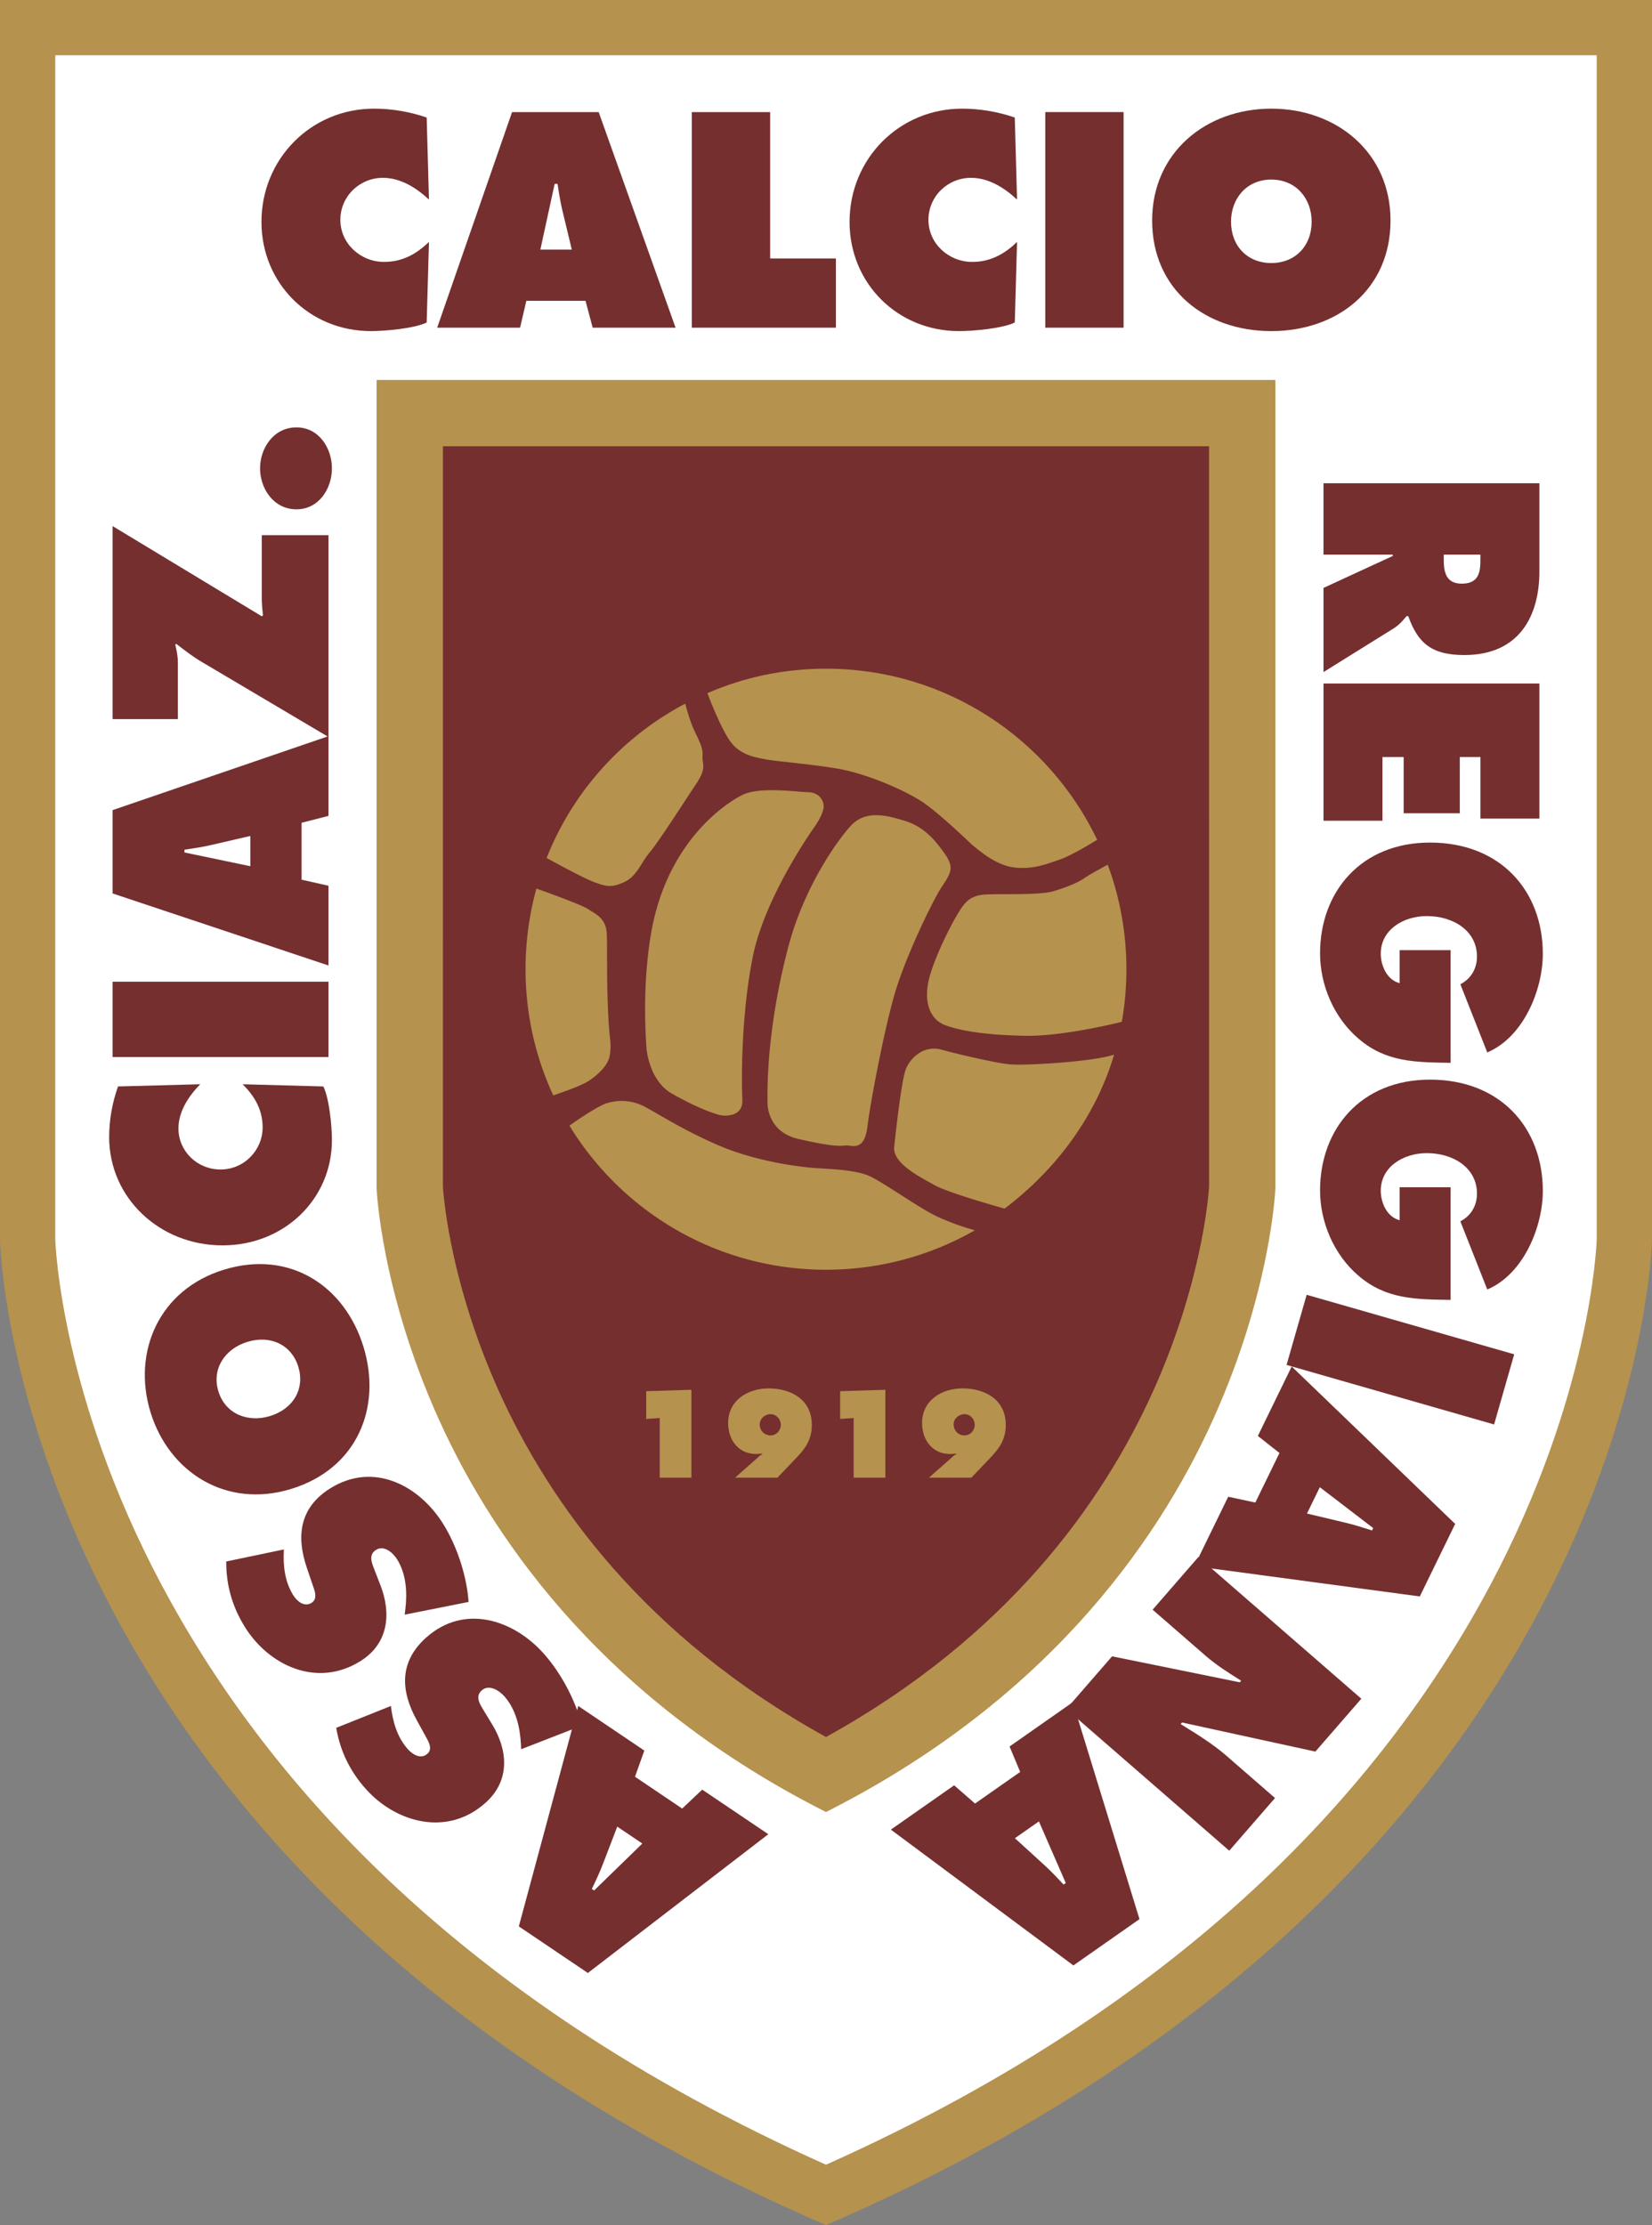
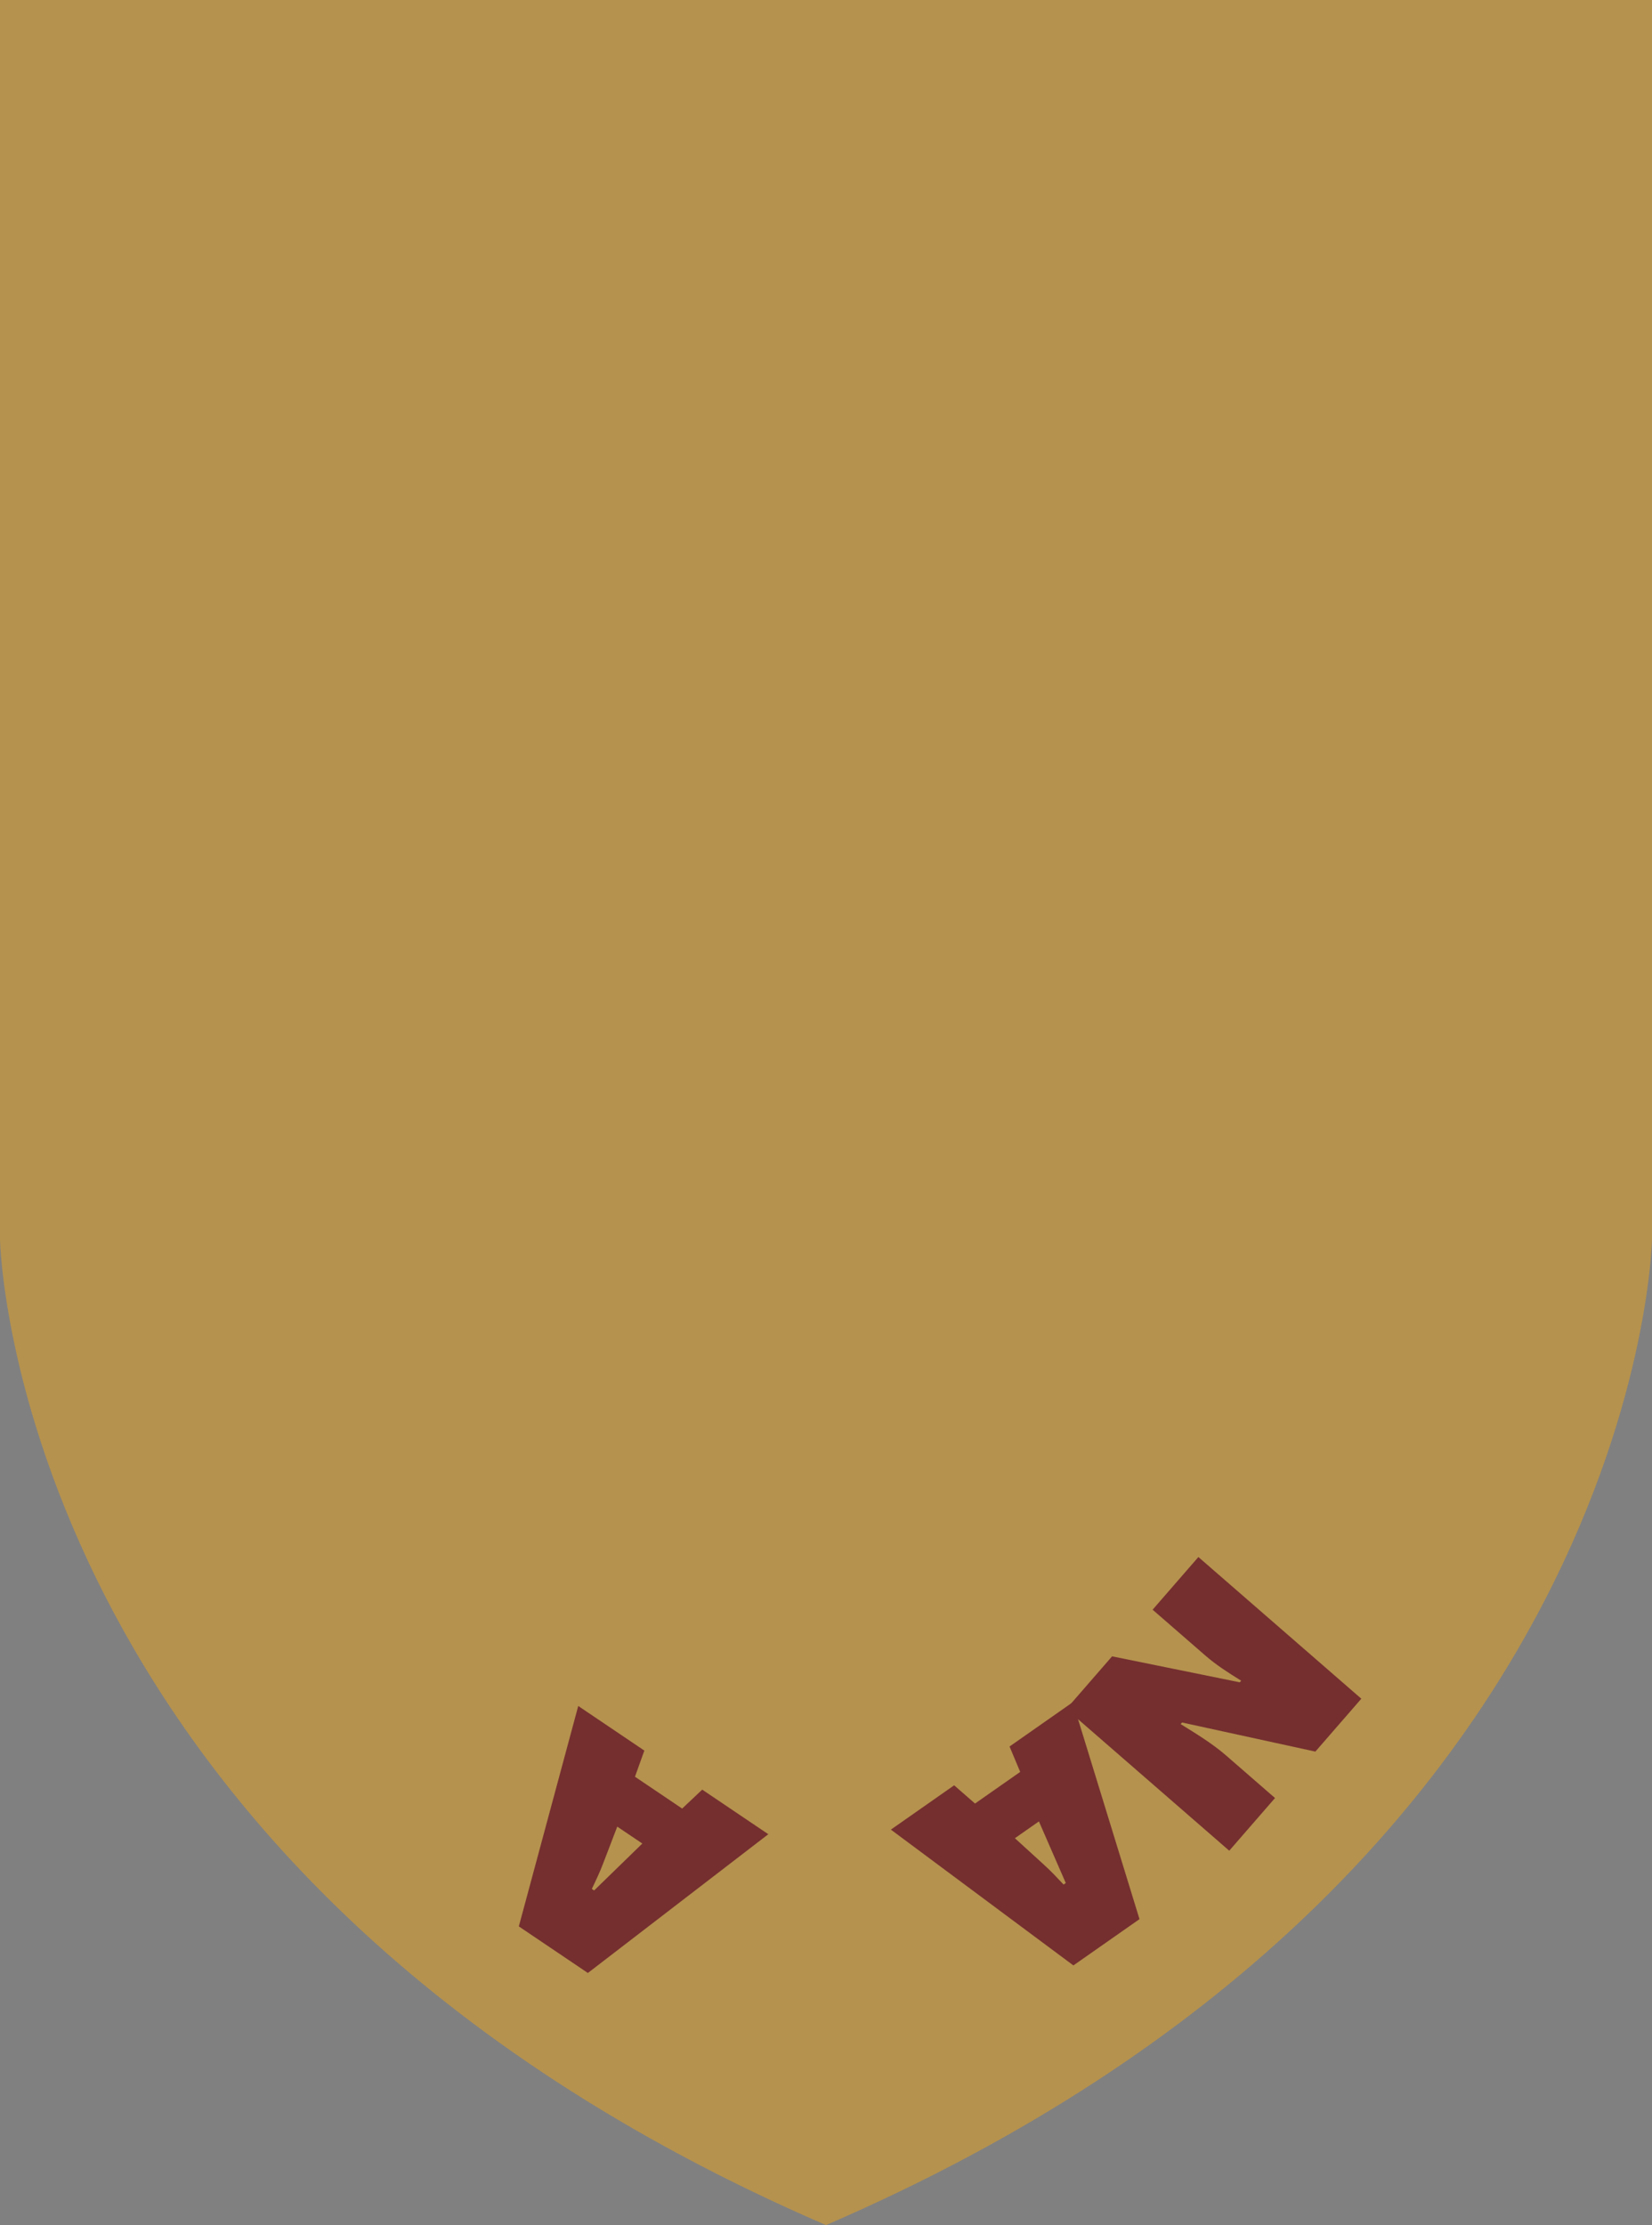
<svg xmlns="http://www.w3.org/2000/svg" xml:space="preserve" fill-rule="evenodd" viewBox="0 0 420.36 566">
  <rect x="0" y="0" width="420.36" height="566" fill="#808080" stroke="none" />
  <path d="M88.262 139.046v315.267s2.652 161.093 210.179 250.733c207.527-89.64 210.179-250.733 210.179-250.733V139.046Z" style="fill:#b5924e;stroke:none;fill-opacity:1" transform="translate(-88.262 -139.046)" />
-   <path d="M298.44 153.104H102.319v301.044c.065 2.303 1.723 40.223 26.9 87.76 25.235 47.529 73.576 105.019 169.221 147.779 95.645-42.76 143.986-100.25 169.221-147.779 25.177-47.537 26.835-85.457 26.899-87.76V153.104Z" style="fill:#fff;stroke:none" transform="translate(-88.262 -139.046)" />
  <path d="M184.098 235.692v205.716c.031.711.375 6.993 2.333 16.88 2.098 10.584 6.051 25.292 13.464 41.729 14.741 32.687 43.672 72.259 98.545 99.952 54.872-27.693 83.804-67.265 98.544-99.952 7.413-16.437 11.367-31.145 13.465-41.729 1.958-9.887 2.302-16.169 2.333-16.88V235.692Z" style="fill:#b5924e;stroke:none;fill-opacity:1" transform="translate(-88.262 -139.046)" />
-   <path d="M479.967 261.97v22.426c0 11.517-5.245 21.273-19.089 21.273-8.307 0-11.804-2.981-14.281-9.892h-.437c-.802.949-1.676 2.101-3.279 3.117l-17.851 11.11v-21.408l17.632-8.13v-.338H425.03V261.97Zm-24.335 18.158v1.287c0 3.049.51 6.097 4.59 6.097 4.226 0 4.736-2.778 4.736-5.962v-1.422zm24.335 32.793v34.35h-15.009v-15.65h-5.246v14.295h-14.28v-14.295h-5.392v16.192h-15.01v-34.892zm-22.586 96.478c-8.962-.135-16.467-.135-23.462-6.165-6.339-5.42-9.763-13.753-9.763-21.68 0-15.582 10.346-28.183 27.979-28.183 17.924 0 28.707 12.262 28.707 28.319 0 8.875-4.737 21.07-14.135 25.067l-6.85-17.344c2.769-1.423 4.227-4.065 4.227-7.046 0-6.639-6.121-10.298-12.751-10.298-6.048 0-11.73 3.523-11.73 9.553 0 2.913 1.457 6.639 4.808 7.52v-8.401h12.97zm0 60.301c-8.962-.135-16.467-.135-23.462-6.165-6.339-5.42-9.763-13.754-9.763-21.679 0-15.583 10.346-28.184 27.979-28.184 17.924 0 28.707 12.262 28.707 28.318 0 8.875-4.737 21.071-14.135 25.068l-6.85-17.344c2.769-1.423 4.227-4.065 4.227-7.046 0-6.64-6.121-10.298-12.751-10.298-6.048 0-11.73 3.523-11.73 9.553 0 2.913 1.457 6.64 4.808 7.52v-8.401h12.97zm16.177 13.843-5.118 17.844-52.808-15.144 5.117-17.843zm-65.23 20.762 8.613-17.659 41.595 40.037-8.999 18.45-57.365-7.703 8.612-17.658 6.898 1.479 6.148-12.604zm12.501 19.741 9.661 2.3c2.333.535 4.643 1.284 6.887 2.002l.297-.609-13.577-10.391z" style="fill:#752f2f;stroke:none;fill-opacity:1" transform="translate(-88.262 -139.046)" />
  <path d="m434.658 571.147-11.692 13.451-33.921-7.4-.356.41c3.953 2.448 8.061 4.941 11.58 8l12.427 10.803-11.647 13.4-41.461-36.042 11.647-13.4 32.49 6.604.355-.409c-3.259-2.025-6.308-3.958-9.058-6.349l-13.472-11.711 11.647-13.399z" style="fill:#752f2f;stroke:none;fill-opacity:1" transform="translate(-88.262 -139.046)" />
  <path d="m345.148 583.303 16.098-11.272 16.967 55.186-16.819 11.776-46.443-34.546 16.098-11.272 5.316 4.639 11.49-8.045zm1.362 23.329 7.335 6.693c1.781 1.601 3.437 3.375 5.052 5.092l.556-.389-6.837-15.671zm-79.564-12.358 16.818 11.342-45.914 35.298-17.57-11.85 15.119-56.068 16.818 11.344-2.381 6.655 12.005 8.097zm-21.619 9.411-3.563 9.286c-.84 2.245-1.893 4.434-2.908 6.562l.58.392 12.27-11.938z" style="fill:#752f2f;stroke:none;fill-opacity:1" transform="translate(-88.262 -139.046)" />
-   <path d="m220.874 583.998-.06-1.265c-.235-4.398-1.318-8.977-4.266-12.251-1.264-1.404-3.872-3.103-5.713-1.446s-.319 3.676.58 5.219l2.033 3.346c3.979 6.488 4.78 14.238-1.609 19.991-9.693 8.726-22.735 5.129-30.412-3.396-4.025-4.47-6.585-9.6-7.612-15.641l13.914-5.563c.467 4.003 1.593 7.977 4.355 11.044 1.123 1.247 3.249 2.629 4.927 1.117 1.516-1.365.142-3.327-.57-4.663l-2.144-3.905c-4.022-7.298-4.596-14.686 2.335-20.927 9.746-8.775 22.241-4.59 29.87 3.884 4.446 4.939 8.187 11.923 9.837 18.438zM191.23 549.77l.161-1.256c.532-4.372.261-9.069-2.075-12.807-1-1.601-3.274-3.727-5.375-2.414s-.952 3.565-.334 5.239l1.421 3.65c2.792 7.08 2.235 14.851-5.056 19.407-11.06 6.911-23.281 1.104-29.36-8.624-3.188-5.102-4.818-10.598-4.781-16.725l14.668-3.062c-.235 4.022.185 8.131 2.372 11.631.889 1.424 2.743 3.153 4.658 1.956 1.73-1.081.718-3.252.248-4.691l-1.433-4.218c-2.694-7.885-1.976-15.262 5.933-20.204 11.122-6.95 22.7-.659 28.742 9.01 3.521 5.636 5.992 13.164 6.486 19.867zm-45.966-87.76c16.862-5.155 30.79 4.265 35.494 19.649 4.703 15.383-1.575 30.982-18.437 36.137-16.513 5.049-31.089-4.246-35.772-19.563-4.683-15.318 2.202-31.174 18.715-36.223m11.691 37.24c5.992-1.833 8.917-6.971 7.219-12.521-1.697-5.552-6.994-8.175-12.986-6.343-5.575 1.704-9.138 6.743-7.358 12.563 1.779 5.82 7.551 8.005 13.125 6.301m-17.749-84.403c-2.987 3.077-5.537 6.925-5.537 11.261 0 5.736 4.736 10.422 10.71 10.422 6.048 0 10.711-4.966 10.711-10.702 0-4.407-1.967-7.904-5.101-10.981l20.547.559c1.53 3.078 2.186 10.212 2.186 13.64 0 15.038-12.168 26.789-27.833 26.789-16.029 0-28.853-12.101-28.853-27.559 0-4.336.802-8.813 2.259-12.87zm-22.295-6.921v-19.165h54.937v19.165zm54.937-43.575v20.285l-54.937-18.326v-21.194l54.937-18.816v20.285l-6.849 1.749v14.479zm-19.892-12.66-9.69 2.238c-2.331.56-4.736.909-7.067 1.259v.7l16.757 3.497z" style="fill:#752f2f;stroke:none;fill-opacity:1" transform="translate(-88.262 -139.046)" />
-   <path d="m116.911 272.866 37.96 22.942.292-.21c-.146-1.469-.292-3.008-.292-4.476v-15.948h16.977v51.341l-32.132-19.026c-2.405-1.399-4.445-3.007-6.63-4.686l-.219.28c.364 1.468.656 2.937.656 4.546v14.339h-16.612zm46.777-25.107c5.755 0 9.034 5.316 9.034 10.422s-3.279 10.422-9.034 10.422c-5.83 0-9.254-5.316-9.254-10.422s3.424-10.422 9.254-10.422m33.145-78.821c-4.22-1.454-8.874-2.254-13.386-2.254-16.072 0-28.655 12.801-28.655 28.804 0 15.636 12.219 27.782 27.854 27.782 3.565 0 10.985-.651 14.187-2.18l.579-20.514c-3.196 3.132-6.837 5.095-11.418 5.095-5.966 0-11.129-4.658-11.129-10.694 0-5.966 4.871-10.695 10.837-10.695 4.511 0 8.514 2.549 11.71 5.532zm28.926 33.603 3.637-16.73h.732c.36 2.329.727 4.729 1.305 7.058l2.33 9.672zm-3.566 13.02h15.059l1.818 6.834h21.093l-19.564-54.836h-22.04l-19.055 54.836h21.092zm42.111 6.834h36.658v-17.599h-16.73v-37.237h-19.928zm82.172-53.457c-4.22-1.454-8.874-2.254-13.388-2.254-16.07 0-28.653 12.801-28.653 28.804 0 15.636 12.216 27.782 27.852 27.782 3.569 0 10.986-.651 14.189-2.18l.579-20.514c-3.198 3.132-6.839 5.095-11.416 5.095-5.966 0-11.131-4.658-11.131-10.694 0-5.966 4.871-10.695 10.837-10.695 4.509 0 8.512 2.549 11.71 5.532zm7.761 53.457h19.928v-54.841h-19.928zm57.519-37.672c6.332 0 10.258 4.871 10.258 10.69 0 6.258-4.22 10.545-10.258 10.545-6.034 0-10.254-4.287-10.254-10.545 0-5.819 3.926-10.69 10.254-10.69m0-18.039c-16.654 0-30.327 11.198-30.327 28.437 0 17.604 13.6 28.149 30.327 28.149 16.734 0 30.33-10.545 30.33-28.149 0-17.239-13.673-28.437-30.33-28.437m-15.845 85.876H200.967l-.002 188.383c.082 1.28.493 6.405 2.012 14.067 1.891 9.544 5.508 23.026 12.296 38.071 12.843 28.323 37.016 62.308 83.166 87.808 46.15-25.5 70.323-59.485 83.166-87.808 6.788-15.045 10.405-28.527 12.295-38.071 1.52-7.662 1.931-12.787 2.013-14.067z" style="fill:#752f2f;stroke:none;fill-opacity:1" transform="translate(-88.262 -139.046)" />
  <path d="m252.693 499.981 3.442-.236v15.184h8.062v-22.362l-11.504.358zm28.883 1.397c0-1.483 1.305-2.609 2.759-2.609 1.484 0 2.608 1.275 2.608 2.722 0 1.43-1.153 2.678-2.608 2.678-1.574 0-2.759-1.222-2.759-2.791m-6.286 13.551h10.796l5.192-5.454c2.223-2.348 3.557-4.627 3.557-7.984 0-6.368-5.219-9.281-11.004-9.281-5.281 0-10.292 3.026-10.292 8.811 0 4.446 2.815 8.096 7.477 7.861l1.212-.064v.15c-.532.208-.916.629-1.332 1.009zm26.751-14.948 3.437-.236v15.184h8.069v-22.362l-11.506.358zm28.884 1.397c0-1.483 1.306-2.609 2.754-2.609 1.488 0 2.614 1.275 2.614 2.722 0 1.43-1.158 2.678-2.614 2.678-1.57 0-2.754-1.222-2.754-2.791m-6.292 13.551h10.797l5.191-5.454c2.226-2.348 3.564-4.627 3.564-7.984 0-6.368-5.223-9.281-11.003-9.281-5.284 0-10.295 3.026-10.295 8.811 0 4.446 2.818 8.096 7.472 7.861l1.216-.064v.15c-.533.208-.918.629-1.338 1.009z" style="fill:#b5924e;stroke:none;fill-opacity:1" transform="translate(-88.262 -139.046)" />
  <path d="M295.339 349.636s2.895-3.928 2.481-5.993c-.416-2.064-2.069-3.098-4.136-3.098-2.065 0-11.981-1.445-16.321.62-4.335 2.067-17.974 11.158-22.725 31.814 0 0-3.305 12.811-1.86 32.852 0 0 .622 8.058 6.407 11.364 5.785 3.304 9.707 4.751 11.773 5.372 2.07.615 6.405.416 6.201-3.723-.208-4.13-.416-21.276 2.687-36.566 3.098-15.287 15.493-32.642 15.493-32.642m32.642 14.871c2.484-3.717 3.098-4.954.412-8.674-2.682-3.718-5.373-6.613-10.118-8.058-4.753-1.445-9.923-2.687-13.641 1.445-3.718 4.136-11.773 15.706-15.701 30.374-3.924 14.668-5.577 29.132-5.369 40.08 0 0-.208 7.229 7.851 9.089 8.054 1.858 10.537 1.858 11.98 1.655 1.447-.208 4.753 1.858 5.581-4.749.823-6.617 4.338-25.003 7.024-34.094s9.503-23.347 11.981-27.068m-100.624-7.22c6.683-16.882 19.216-30.8 35.268-39.255 0 0 .896 3.505 1.931 5.983 1.034 2.477 2.682 4.96 2.479 7.228-.208 2.276 1.241 2.895-1.653 7.235-2.89 4.34-9.505 14.67-11.778 17.355-2.271 2.686-3.302 6.198-6.61 7.641-3.306 1.452-4.544 1.033-7.438 0-2.755-.981-11.421-5.751-12.199-6.187m1.685 60.394c-4.523-9.758-7.049-20.633-7.049-32.094 0-7.11.959-13.992 2.761-20.523 0 0 11.288 3.991 13.149 5.229 1.863 1.241 4.547 2.274 4.753 6.2.208 3.924-.206 16.735.824 26.652 0 0 .415 2.686-.204 4.959-.62 2.268-3.098 4.544-5.373 5.988-2.14 1.362-8.207 3.368-8.861 3.589m107.289 34.306c-11.167 6.387-24.103 10.041-37.893 10.041-27.643 0-51.856-14.671-65.282-36.653 0 0 6.814-4.876 9.5-5.701 2.684-.83 5.783-.83 8.677.412 2.891 1.241 9.709 5.99 19.834 10.332 10.124 4.333 21.694 5.577 25 5.78 3.302.208 9.507.416 13.017 1.864 3.509 1.443 12.809 8.258 17.766 10.538 4.957 2.266 9.381 3.387 9.381 3.387m7.558-5.512c-1.76-.489-14.311-4.017-17.767-5.935-3.718-2.066-10.741-5.581-10.33-9.711.416-4.129 1.859-16.737 2.894-19.627 1.032-2.894 4.542-6.404 9.091-5.163 4.541 1.235 13.425 3.302 17.147 3.714 3.719.416 21.249-.584 26.826-2.44-4.699 15.869-14.967 29.432-27.861 39.162m26.242-87.47a76.3 76.3 0 0 1 4.749 26.582c0 4.565-.399 9.039-1.167 13.383-2.207.556-15.582 3.743-24.659 3.553-9.914-.204-16.324-1.237-20.245-2.687-3.926-1.445-5.374-5.785-4.337-10.948 1.031-5.165 5.373-13.844 7.227-16.943 1.863-3.098 3.099-5.163 7.441-5.371 4.337-.205 13.632.208 17.146-.825 3.514-1.034 6.404-2.275 7.852-3.306 1.447-1.034 5.993-3.438 5.993-3.438" style="display:inline;fill:#b5924e;fill-opacity:1;stroke:none" transform="translate(-88.262 -139.046)" />
  <path d="M268.258 315.368c9.189-4.008 19.424-6.231 30.18-6.231 30.43 0 56.712 17.787 69.01 43.527-1.126.697-6.729 4.1-9.512 5.025-3.097 1.034-6.399 2.483-11.158 2.072-4.749-.416-8.882-3.928-11.361-5.993 0 0-7.024-6.819-11.569-10.125-4.541-3.306-15.08-7.85-22.516-9.091-7.44-1.237-15.701-1.857-17.768-2.271-2.069-.416-6.405-.827-9.091-4.136-2.687-3.302-6.215-12.777-6.215-12.777" style="fill:#b5924e;stroke:none;fill-opacity:1" transform="translate(-88.262 -139.046)" />
</svg>